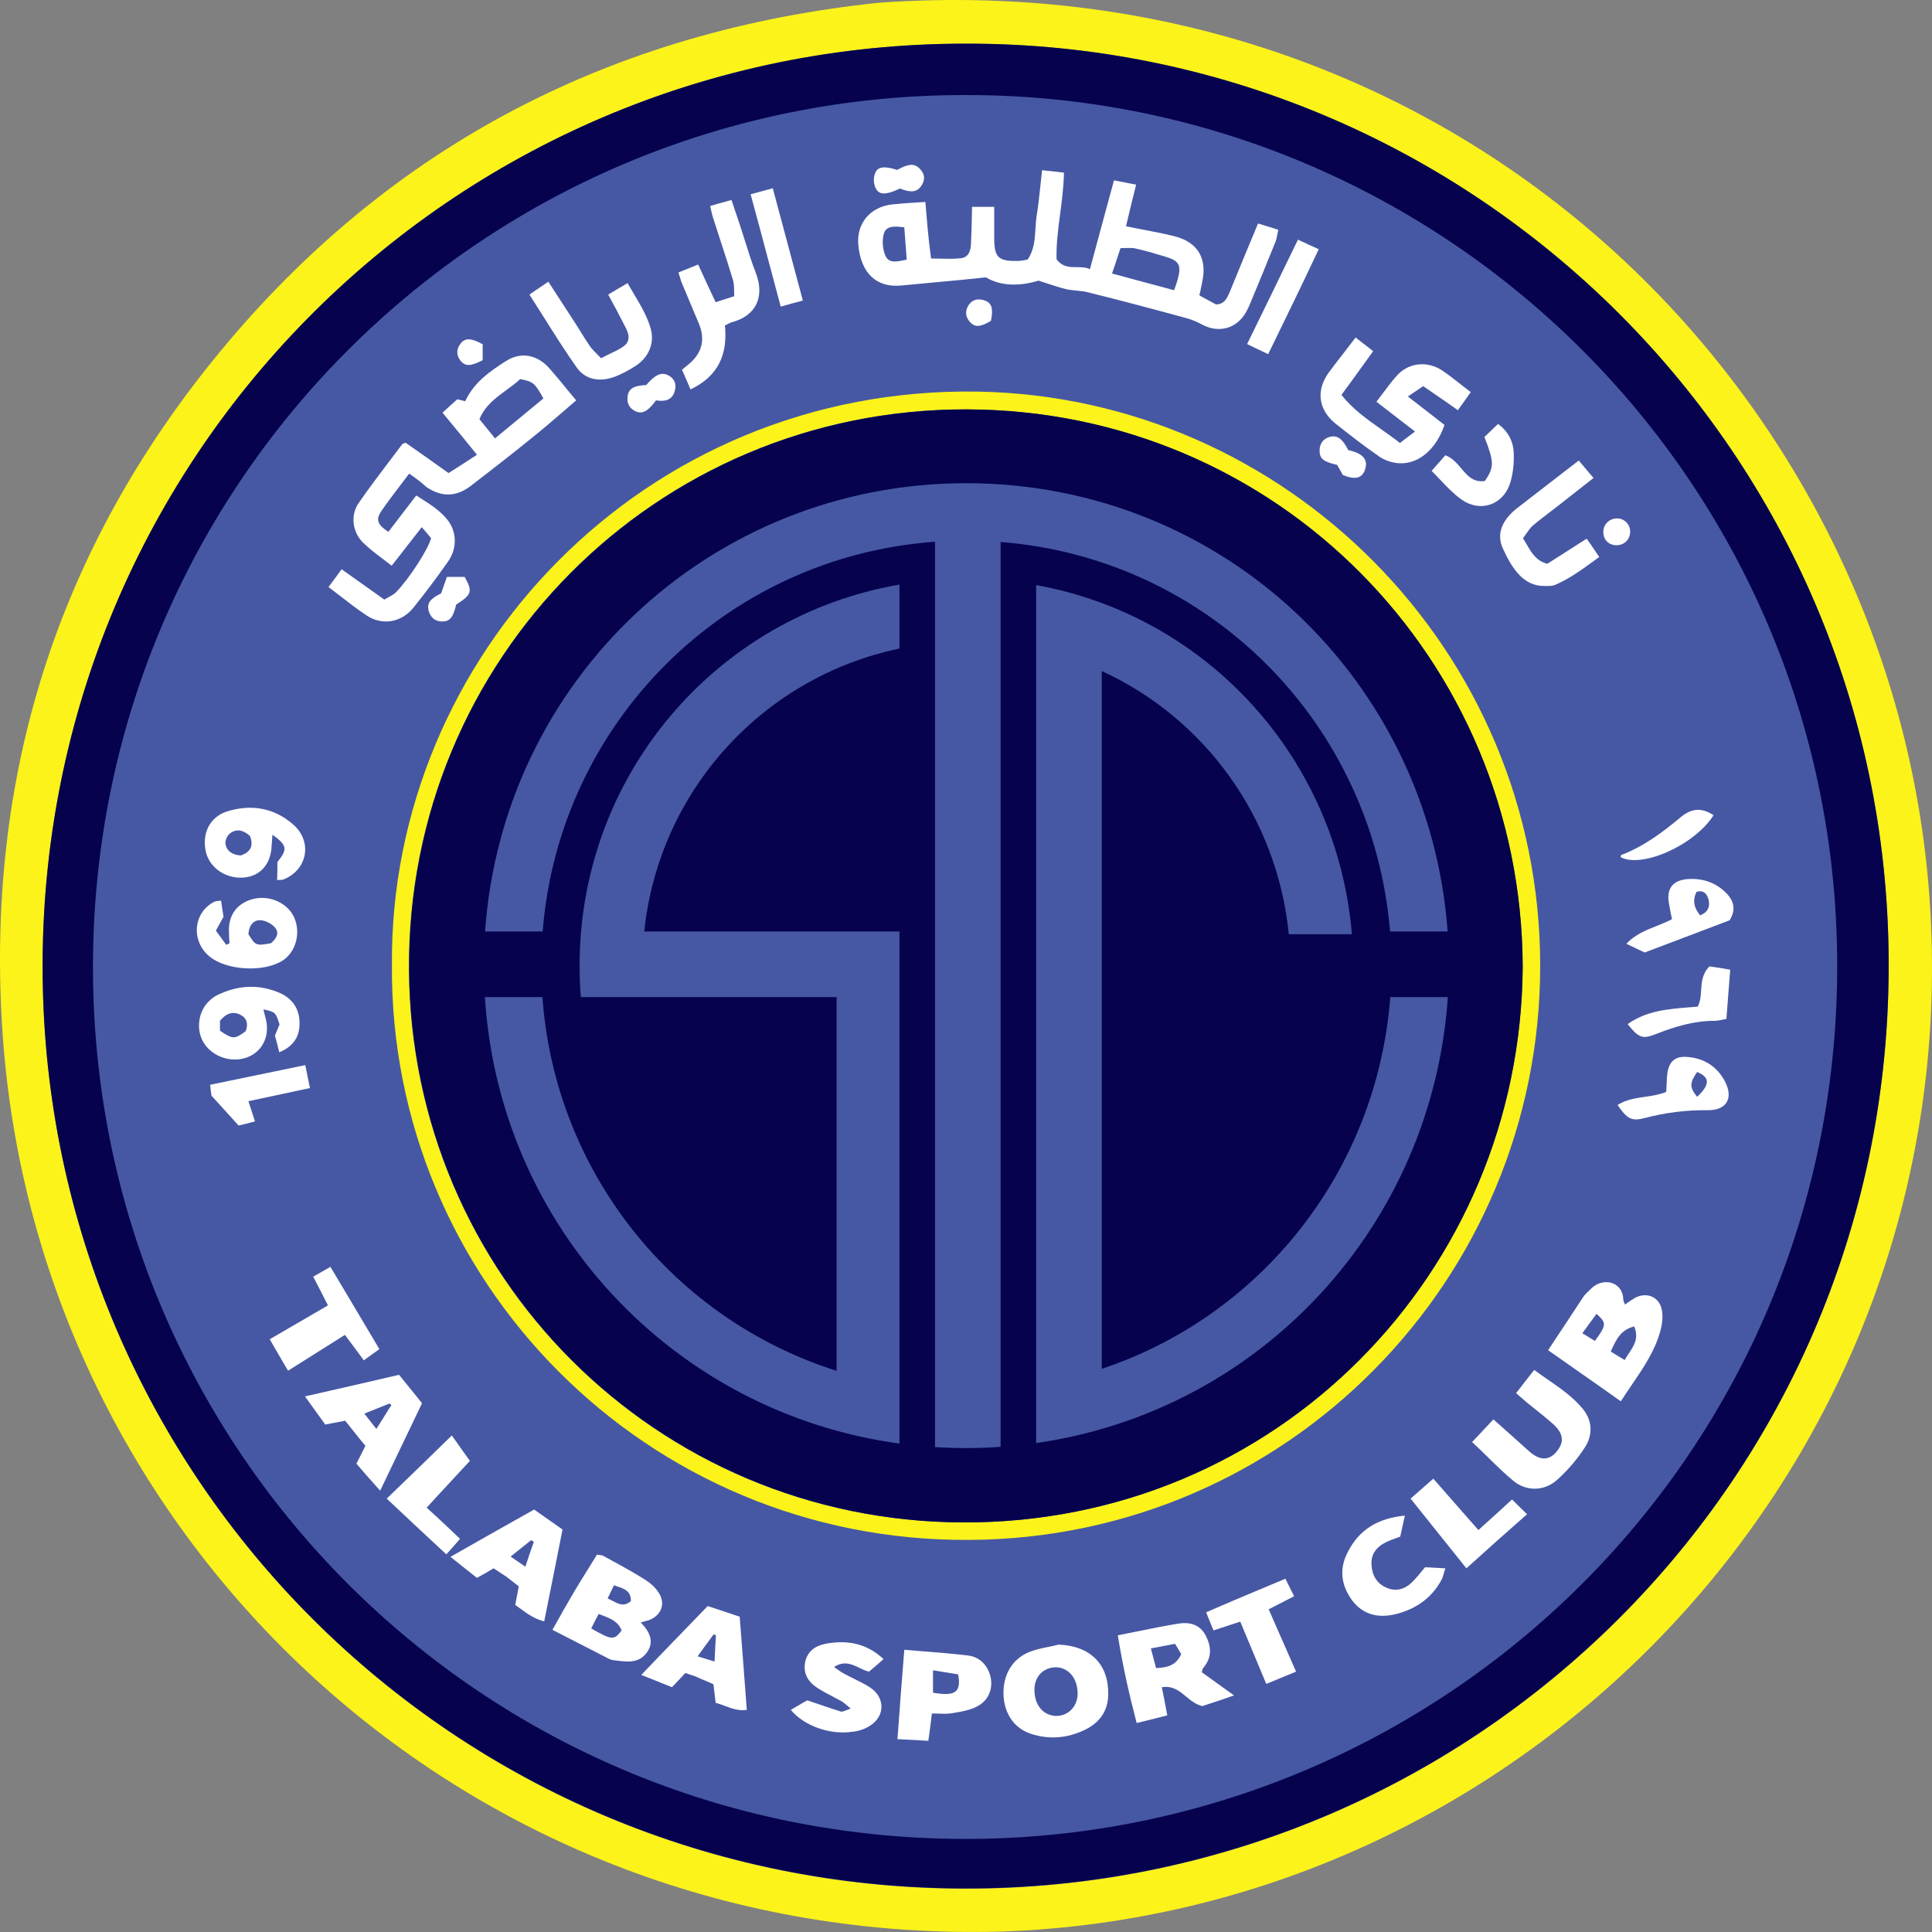
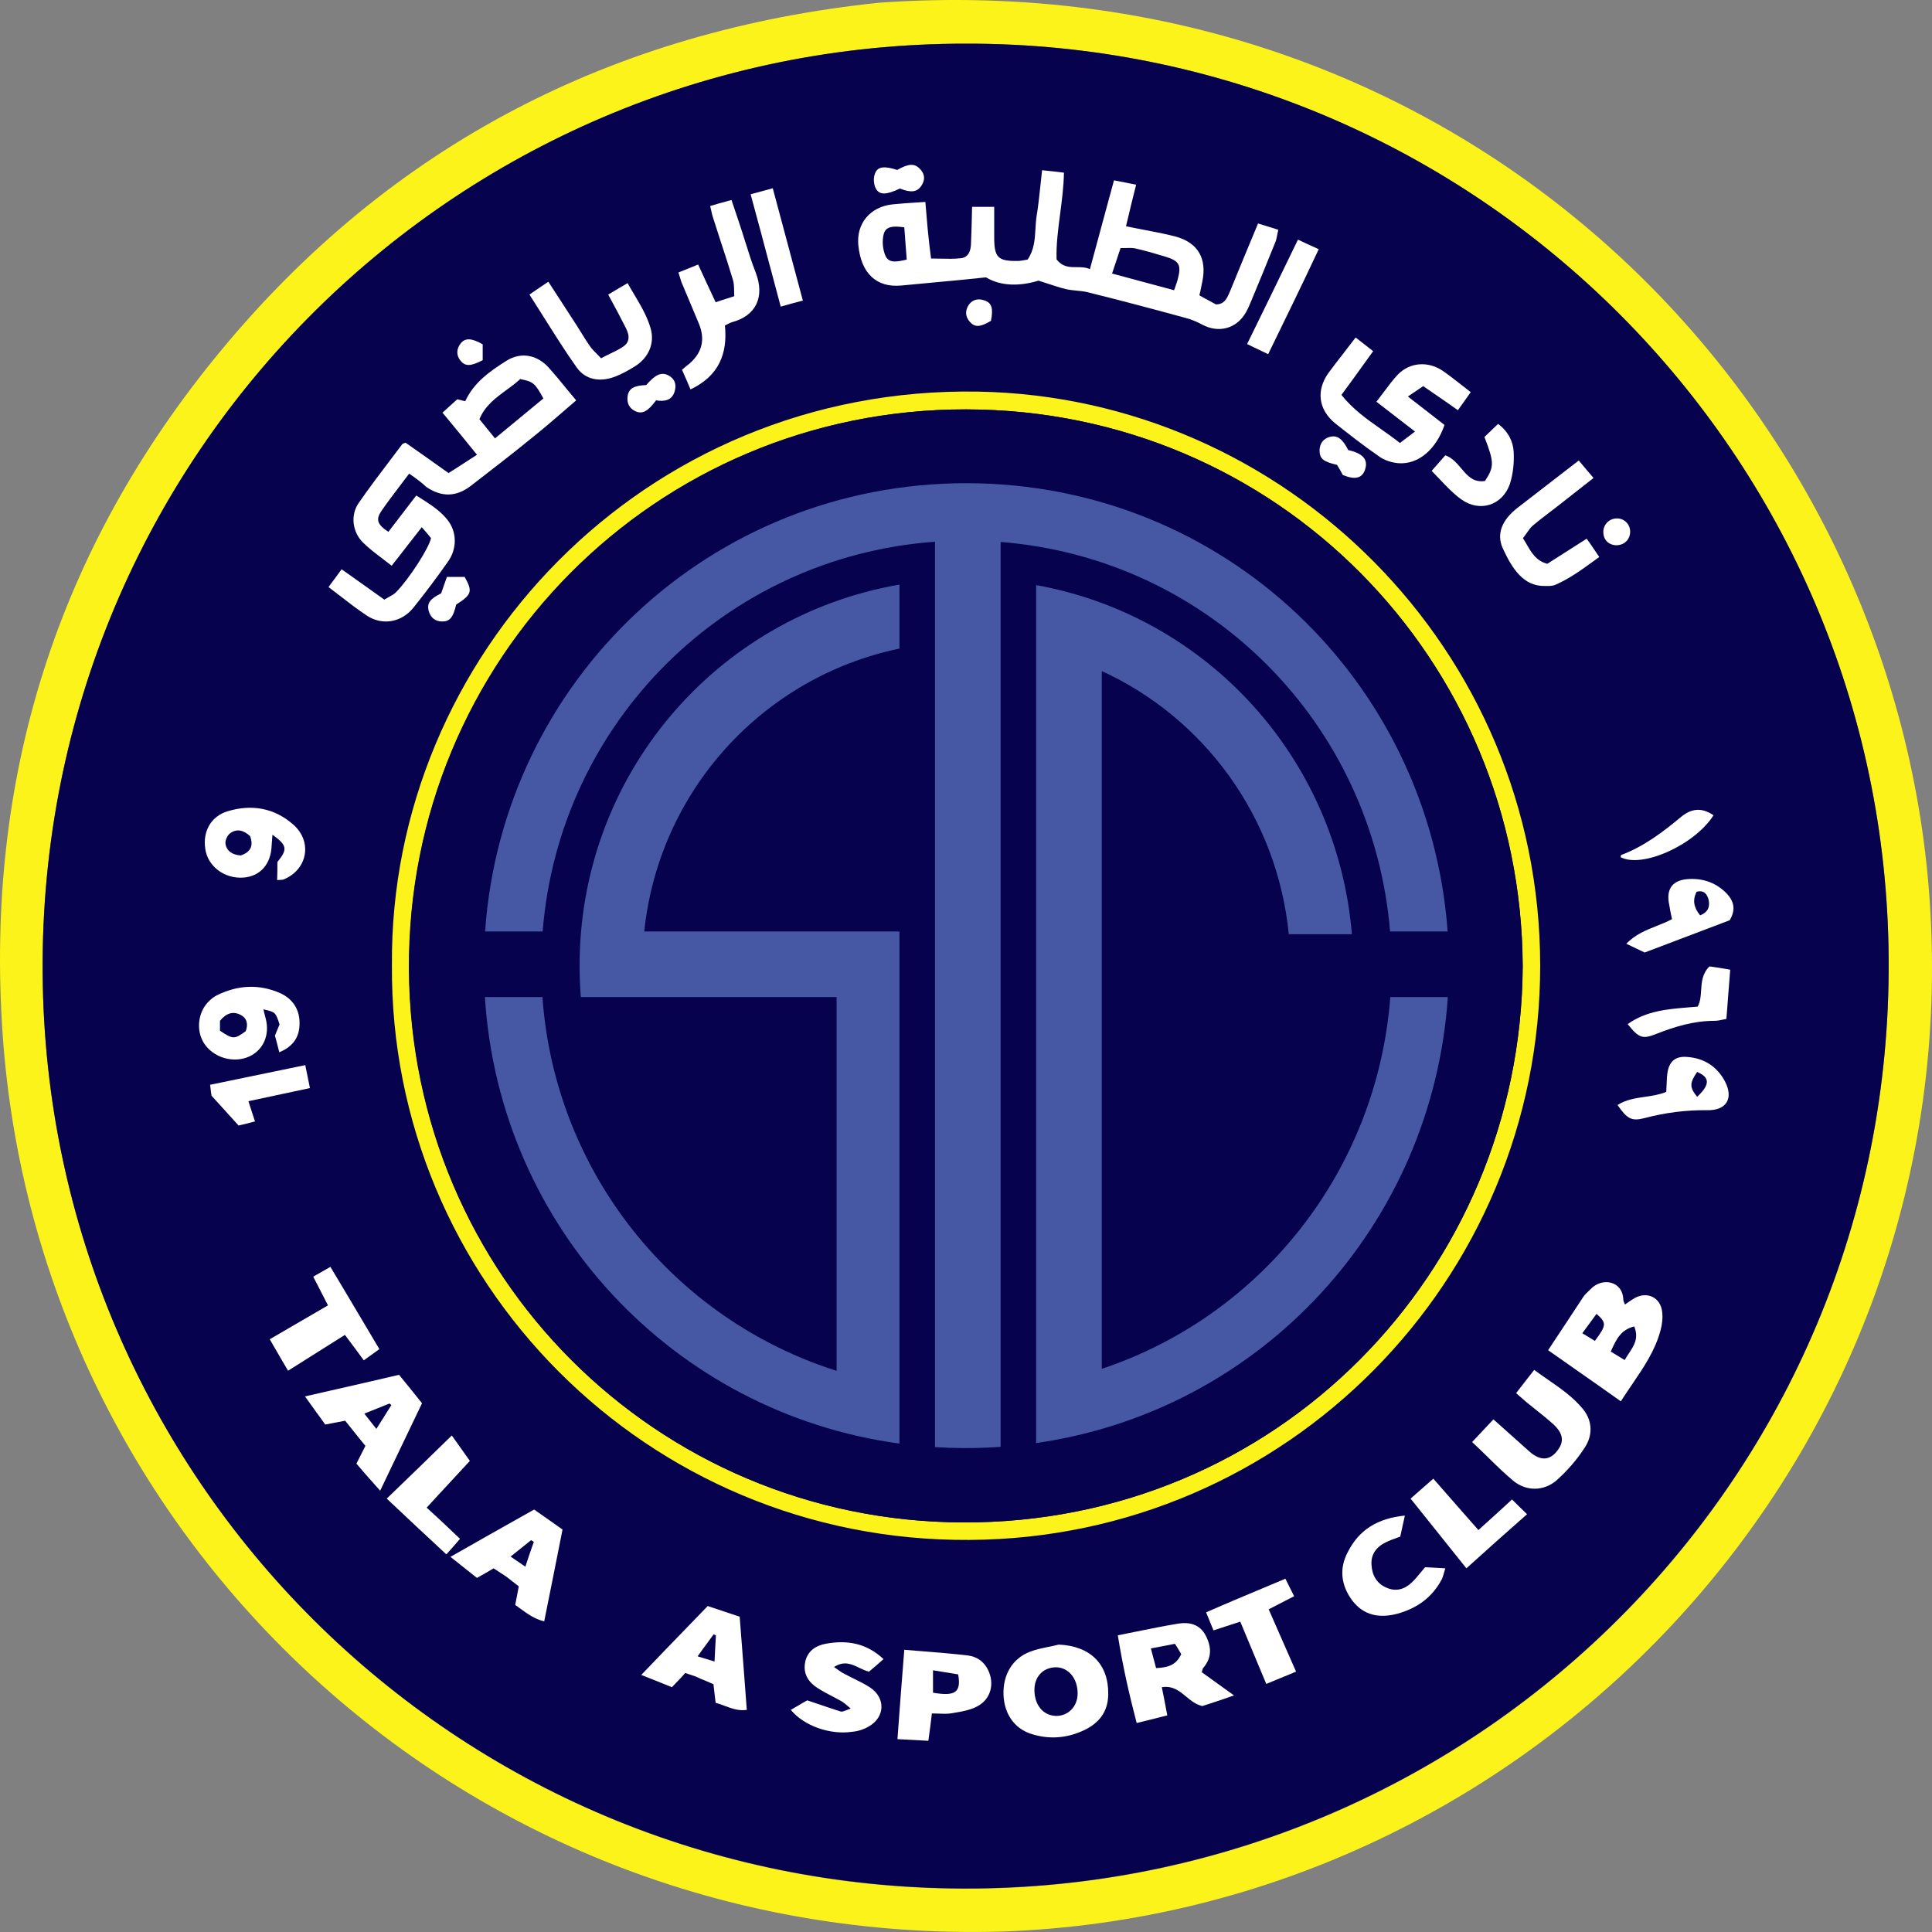
<svg xmlns="http://www.w3.org/2000/svg" width="50" height="50" viewBox="0 0 50 50" fill="none">
  <rect x="0" y="0" width="50" height="50" fill="#808080" stroke="none" />
  <g clip-path="url(#clip0_5464_586)">
    <path d="M25.922 49.989C12.068 50.379 0.981 39.874 0.068 26.766C-0.392 20.123 1.483 14.203 5.7 9.095C10.108 3.754 15.867 0.783 22.766 0.069C37.893 -0.992 49.023 10.354 49.936 23.243C50.954 37.575 39.754 49.508 25.922 49.989ZM25.016 1.13C11.686 1.109 0.832 11.989 1.108 25.514C1.37 38.523 12.025 49.013 25.256 48.879C38.367 48.745 49.143 38.013 48.874 24.495C48.62 11.493 37.985 1.116 25.016 1.13Z" fill="#FBF31A" />
    <path d="M25.016 1.13C37.985 1.116 48.62 11.493 48.874 24.488C49.143 38.007 38.36 48.738 25.257 48.872C12.026 49.006 1.37 38.523 1.108 25.507C0.832 11.989 11.686 1.109 25.016 1.13Z" fill="#06024E" />
-     <path d="M25 2.46C37.254 2.447 47.302 12.256 47.542 24.54C47.796 37.319 37.608 47.463 25.227 47.59C12.726 47.717 2.658 37.807 2.411 25.503C2.15 12.725 12.405 2.44 25 2.46Z" fill="#4658A4" />
    <path d="M23.82 4.384C23.672 4.221 23.523 4.228 23.219 4.398C22.893 4.292 22.709 4.306 22.646 4.49C22.596 4.603 22.61 4.773 22.667 4.879C22.759 5.056 22.95 5.042 23.29 4.879C23.573 4.992 23.735 4.978 23.849 4.801C23.941 4.66 23.941 4.518 23.82 4.384Z" fill="white" />
    <path fill-rule="evenodd" clip-rule="evenodd" d="M31.469 7.878C31.327 7.801 31.186 7.723 31.051 7.652C31.049 7.642 31.047 7.632 31.044 7.625C31.039 7.607 31.036 7.597 31.051 7.602C31.062 7.55 31.072 7.499 31.083 7.448L31.083 7.447C31.094 7.396 31.104 7.344 31.115 7.291C31.242 6.69 31.002 6.273 30.407 6.117C30.147 6.051 29.887 6.001 29.623 5.951C29.464 5.92 29.303 5.89 29.141 5.855C29.152 5.807 29.164 5.757 29.176 5.707L29.178 5.701L29.178 5.701C29.245 5.417 29.319 5.108 29.403 4.78C29.308 4.762 29.223 4.745 29.143 4.728L29.142 4.728L29.142 4.728C29.037 4.707 28.938 4.687 28.83 4.667C28.752 4.956 28.674 5.239 28.598 5.52L28.598 5.52C28.466 6.003 28.337 6.479 28.207 6.966C28.094 6.914 27.977 6.914 27.861 6.914C27.679 6.914 27.499 6.914 27.344 6.711C27.332 6.331 27.383 5.943 27.435 5.544C27.481 5.194 27.528 4.836 27.535 4.469C27.383 4.448 27.254 4.435 27.118 4.421C27.069 4.416 27.02 4.411 26.969 4.405C26.953 4.542 26.939 4.674 26.926 4.803L26.926 4.803C26.897 5.076 26.87 5.335 26.827 5.593C26.811 5.7 26.805 5.809 26.798 5.918C26.782 6.193 26.766 6.47 26.594 6.718C26.567 6.722 26.54 6.727 26.514 6.732C26.452 6.743 26.394 6.754 26.339 6.754C25.823 6.761 25.73 6.662 25.73 6.138V5.353H25.157C25.15 5.685 25.143 6.004 25.129 6.315C25.122 6.492 25.065 6.662 24.867 6.683C24.695 6.703 24.519 6.698 24.338 6.694C24.258 6.692 24.178 6.69 24.096 6.69C24.061 6.421 24.032 6.188 24.011 5.954L24.002 5.854C23.984 5.655 23.966 5.456 23.948 5.226C23.884 5.23 23.822 5.234 23.763 5.238C23.524 5.253 23.314 5.267 23.099 5.289C22.511 5.353 22.157 5.792 22.214 6.35C22.285 7.072 22.681 7.447 23.318 7.39L24.443 7.284C24.734 7.259 25.026 7.229 25.369 7.193L25.37 7.193C25.418 7.188 25.468 7.183 25.518 7.178C25.915 7.419 26.417 7.404 26.877 7.263C26.96 7.289 27.037 7.315 27.111 7.339C27.278 7.394 27.428 7.443 27.584 7.482C27.673 7.503 27.767 7.512 27.86 7.521C27.954 7.53 28.048 7.539 28.136 7.56C28.992 7.772 29.848 7.999 30.698 8.232C30.839 8.267 30.98 8.331 31.115 8.402C31.54 8.628 31.999 8.508 32.24 8.091C32.297 7.992 32.346 7.878 32.389 7.772C32.601 7.263 32.813 6.747 33.018 6.237C33.034 6.189 33.043 6.139 33.053 6.084C33.061 6.042 33.07 5.996 33.082 5.947C32.971 5.909 32.869 5.878 32.766 5.848C32.698 5.827 32.629 5.807 32.558 5.784C32.304 6.393 32.063 6.973 31.83 7.546L31.821 7.566C31.753 7.722 31.686 7.878 31.469 7.878ZM30.428 7.389C30.416 7.424 30.402 7.463 30.386 7.511C30.07 7.428 29.767 7.346 29.46 7.262L29.46 7.262C29.238 7.202 29.014 7.141 28.78 7.079C28.806 7 28.832 6.923 28.857 6.849C28.906 6.704 28.953 6.566 28.999 6.421C29.044 6.421 29.086 6.42 29.126 6.419C29.219 6.416 29.3 6.413 29.374 6.428C29.636 6.485 29.898 6.563 30.153 6.64C30.528 6.754 30.577 6.86 30.478 7.235C30.465 7.284 30.449 7.33 30.428 7.389ZM23.403 5.884C23.424 6.152 23.445 6.421 23.466 6.718L23.463 6.719C23.217 6.775 23.006 6.823 22.915 6.619C22.844 6.457 22.823 6.23 22.872 6.053C22.929 5.841 23.148 5.848 23.403 5.884Z" fill="white" />
    <path fill-rule="evenodd" clip-rule="evenodd" d="M10.375 12.54C10.199 12.771 10.031 12.992 9.874 13.219C9.719 13.445 9.761 13.573 10.051 13.764L10.053 13.762C10.286 13.459 10.519 13.155 10.773 12.823C10.809 12.846 10.845 12.869 10.882 12.892C11.141 13.057 11.393 13.217 11.58 13.453C11.827 13.764 11.834 14.195 11.594 14.535C11.311 14.938 11.014 15.334 10.702 15.723C10.398 16.105 9.903 16.197 9.5 15.936C9.255 15.774 9.022 15.594 8.776 15.403L8.776 15.403C8.687 15.334 8.596 15.264 8.502 15.193C8.54 15.141 8.577 15.091 8.613 15.042L8.613 15.042L8.614 15.042L8.614 15.042L8.614 15.042C8.691 14.938 8.765 14.839 8.841 14.733C9.096 14.912 9.338 15.085 9.581 15.258C9.702 15.345 9.823 15.431 9.945 15.518C9.984 15.494 10.023 15.473 10.06 15.453C10.132 15.414 10.198 15.378 10.249 15.327C10.589 14.981 11.099 14.188 11.155 13.927C11.099 13.856 11.028 13.771 10.915 13.644C10.788 13.804 10.669 13.958 10.549 14.112C10.416 14.285 10.282 14.458 10.136 14.641C10.059 14.58 9.983 14.522 9.908 14.465C9.721 14.324 9.543 14.189 9.386 14.033C9.117 13.757 9.068 13.332 9.28 13.021C9.546 12.636 9.827 12.266 10.109 11.894L10.109 11.894L10.11 11.893L10.11 11.893L10.111 11.892C10.211 11.76 10.312 11.627 10.412 11.493C10.424 11.482 10.445 11.475 10.476 11.465L10.484 11.462L10.489 11.46C10.492 11.46 10.494 11.459 10.497 11.458C10.851 11.705 11.212 11.96 11.608 12.243C11.804 12.12 11.987 12.001 12.184 11.873L12.184 11.873L12.186 11.872C12.237 11.838 12.29 11.804 12.344 11.769C12.098 11.462 11.87 11.186 11.639 10.906L11.639 10.906C11.577 10.831 11.515 10.756 11.452 10.68C11.513 10.625 11.57 10.573 11.624 10.523C11.697 10.457 11.766 10.394 11.834 10.333C11.912 10.354 11.976 10.368 12.04 10.383C12.266 9.894 12.684 9.604 13.108 9.336C13.497 9.095 13.915 9.187 14.219 9.534C14.354 9.685 14.482 9.842 14.615 10.003L14.615 10.003L14.615 10.004L14.615 10.004C14.711 10.12 14.808 10.24 14.912 10.361C14.791 10.464 14.675 10.565 14.561 10.664C14.314 10.877 14.079 11.08 13.837 11.274C13.292 11.72 12.733 12.151 12.174 12.582C11.799 12.865 11.424 12.866 11.035 12.604C10.915 12.491 10.773 12.384 10.589 12.257C10.517 12.353 10.446 12.447 10.376 12.539L10.376 12.539L10.376 12.539L10.375 12.539L10.375 12.54ZM13.617 10.68L13.617 10.68L13.631 10.668C13.777 10.548 13.92 10.43 14.063 10.312C13.844 9.916 13.808 9.88 13.462 9.81C13.354 9.913 13.229 10.004 13.103 10.096C12.83 10.296 12.548 10.502 12.408 10.849C12.486 10.943 12.555 11.029 12.623 11.114C12.684 11.189 12.744 11.265 12.811 11.345C13.089 11.116 13.356 10.896 13.617 10.68Z" fill="white" />
    <path d="M35.81 10.149L35.81 10.149C35.75 10.229 35.688 10.312 35.622 10.397C35.962 10.658 36.273 10.899 36.62 11.168C36.543 11.227 36.479 11.275 36.418 11.321L36.418 11.322L36.417 11.322C36.354 11.37 36.295 11.415 36.23 11.465C36.072 11.339 35.908 11.224 35.745 11.109L35.744 11.108C35.376 10.849 35.011 10.592 34.716 10.22C34.924 9.941 35.113 9.678 35.305 9.41C35.382 9.304 35.459 9.197 35.537 9.088C35.425 9.001 35.324 8.922 35.215 8.837L35.215 8.837C35.173 8.804 35.13 8.77 35.084 8.734C34.984 8.866 34.886 8.991 34.791 9.114L34.791 9.115L34.791 9.115C34.65 9.296 34.514 9.47 34.384 9.647C34.058 10.1 34.115 10.595 34.554 10.956C34.922 11.246 35.289 11.536 35.679 11.804C35.82 11.911 36.018 11.974 36.195 11.988C36.705 12.024 37.164 11.635 37.384 10.998C37.181 10.839 36.975 10.68 36.755 10.509L36.755 10.509C36.652 10.43 36.546 10.348 36.436 10.262C36.468 10.24 36.499 10.219 36.528 10.199L36.529 10.199C36.64 10.123 36.731 10.06 36.832 9.993C36.915 10.05 36.995 10.106 37.074 10.16C37.298 10.313 37.511 10.459 37.73 10.616C37.808 10.508 37.875 10.413 37.94 10.322L37.941 10.32C37.982 10.263 38.022 10.206 38.063 10.149C37.975 10.082 37.891 10.016 37.81 9.952L37.81 9.952C37.644 9.822 37.489 9.7 37.327 9.59C36.952 9.343 36.492 9.378 36.188 9.682C36.054 9.821 35.936 9.98 35.81 10.149Z" fill="white" />
    <path fill-rule="evenodd" clip-rule="evenodd" d="M40.635 34.081L40.635 34.08C40.749 33.908 40.86 33.739 40.971 33.571C41.008 33.512 41.062 33.462 41.113 33.413C41.13 33.397 41.146 33.381 41.162 33.366C41.459 33.047 41.997 33.146 42.011 33.635C42.011 33.656 42.019 33.675 42.03 33.702C42.034 33.71 42.038 33.719 42.041 33.729C42.045 33.739 42.05 33.749 42.054 33.762L42.067 33.753C42.073 33.748 42.08 33.743 42.086 33.739L42.104 33.726C42.175 33.677 42.239 33.632 42.308 33.592C42.634 33.415 42.973 33.578 43.016 33.946C43.037 34.101 43.016 34.278 42.973 34.434C42.834 34.952 42.542 35.382 42.24 35.826L42.24 35.826C42.142 35.97 42.043 36.115 41.947 36.266C41.533 35.971 41.133 35.691 40.726 35.407L40.725 35.406L40.725 35.406L40.721 35.403C40.505 35.252 40.288 35.1 40.065 34.943C40.264 34.645 40.449 34.364 40.63 34.089L40.632 34.086L40.633 34.085L40.633 34.084L40.635 34.081ZM42.294 34.328C41.945 34.415 41.832 34.661 41.706 34.934L41.706 34.935C41.699 34.95 41.692 34.964 41.686 34.978C41.719 34.999 41.751 35.019 41.783 35.038L41.786 35.04L41.787 35.04C41.875 35.095 41.959 35.146 42.047 35.198C42.081 35.136 42.119 35.078 42.157 35.022C42.291 34.819 42.416 34.632 42.294 34.328ZM41.275 34.703C41.58 34.292 41.58 34.236 41.318 34.002C41.225 34.127 41.137 34.248 41.04 34.381L41.039 34.382L40.95 34.505C41.032 34.552 41.095 34.592 41.157 34.63L41.157 34.63C41.196 34.654 41.234 34.678 41.275 34.703Z" fill="white" />
-     <path fill-rule="evenodd" clip-rule="evenodd" d="M16.724 42.788C16.943 42.512 16.83 42.243 16.582 41.989C16.622 41.977 16.656 41.968 16.686 41.96C16.732 41.948 16.77 41.938 16.808 41.925C17.12 41.798 17.233 41.494 17.042 41.211C16.957 41.076 16.823 40.963 16.688 40.878C16.398 40.695 16.099 40.531 15.797 40.367L15.797 40.367L15.746 40.339C15.704 40.316 15.662 40.293 15.62 40.27C15.593 40.252 15.557 40.248 15.518 40.244L15.518 40.244C15.496 40.242 15.473 40.239 15.45 40.234C15.368 40.369 15.286 40.5 15.205 40.63L15.203 40.632L15.203 40.633C15.089 40.815 14.977 40.994 14.87 41.175C14.686 41.486 14.502 41.812 14.297 42.18C14.552 42.309 14.795 42.434 15.033 42.557L15.034 42.558L15.036 42.559L15.039 42.56C15.255 42.671 15.465 42.78 15.676 42.887C15.74 42.922 15.804 42.958 15.874 42.965C15.901 42.968 15.928 42.971 15.955 42.975L15.955 42.975C16.235 43.01 16.523 43.046 16.724 42.788ZM15.482 41.79L15.492 41.77C15.511 41.776 15.528 41.783 15.546 41.79L15.547 41.79C15.786 41.879 15.995 41.957 16.087 42.194C15.896 42.456 15.832 42.449 15.301 42.144C15.355 42.03 15.415 41.916 15.482 41.79ZM15.965 41.053C16.158 41.116 16.334 41.175 16.327 41.437C16.148 41.588 16.009 41.513 15.854 41.43L15.854 41.43L15.853 41.43C15.812 41.408 15.77 41.386 15.726 41.366C15.754 41.306 15.781 41.251 15.807 41.197C15.834 41.142 15.86 41.087 15.889 41.027C15.914 41.036 15.94 41.044 15.965 41.053Z" fill="white" />
    <path fill-rule="evenodd" clip-rule="evenodd" d="M31.115 44.153C30.945 44.112 30.818 44.008 30.694 43.905C30.519 43.76 30.349 43.62 30.068 43.665C30.117 43.906 30.16 44.125 30.209 44.394C30.164 44.405 30.119 44.416 30.075 44.428C30.05 44.434 30.025 44.441 30 44.447L29.96 44.457C29.79 44.5 29.616 44.544 29.417 44.592C29.219 43.835 29.056 43.114 28.929 42.321C29.098 42.288 29.265 42.255 29.43 42.221L29.43 42.221C29.795 42.147 30.151 42.075 30.506 42.017C30.782 41.975 31.051 42.038 31.2 42.321C31.355 42.618 31.37 42.901 31.136 43.17C31.128 43.178 31.124 43.192 31.119 43.215C31.115 43.23 31.109 43.25 31.101 43.276C31.231 43.369 31.364 43.465 31.509 43.57L31.509 43.57C31.64 43.665 31.781 43.767 31.936 43.877C31.695 43.964 31.485 44.033 31.306 44.091L31.306 44.091C31.238 44.113 31.174 44.134 31.115 44.153ZM29.919 43.17C30.209 43.156 30.436 43.106 30.57 42.809L30.566 42.802L30.564 42.799L30.559 42.791C30.557 42.787 30.554 42.783 30.552 42.778C30.549 42.773 30.546 42.767 30.542 42.762L30.532 42.744C30.498 42.685 30.458 42.616 30.407 42.541C30.221 42.579 30.047 42.612 29.847 42.649L29.846 42.649L29.785 42.661C29.812 42.766 29.837 42.861 29.861 42.952L29.862 42.953C29.868 42.976 29.874 42.999 29.88 43.022C29.886 43.042 29.891 43.062 29.896 43.082C29.9 43.097 29.904 43.113 29.908 43.128L29.919 43.17Z" fill="white" />
    <path fill-rule="evenodd" clip-rule="evenodd" d="M28.681 43.856C28.695 43.071 28.221 42.597 27.4 42.562C27.312 42.584 27.223 42.603 27.134 42.621L27.133 42.621C26.972 42.654 26.812 42.687 26.657 42.746C26.198 42.922 25.95 43.347 25.971 43.87C25.992 44.351 26.247 44.726 26.672 44.868C27.139 45.023 27.605 44.988 28.044 44.783C28.426 44.606 28.674 44.316 28.681 43.856ZM27.323 43.149C27.648 43.149 27.889 43.432 27.889 43.828C27.889 44.167 27.641 44.415 27.323 44.408C26.997 44.394 26.778 44.132 26.771 43.75C26.764 43.397 26.99 43.156 27.323 43.149Z" fill="white" />
    <path d="M38.335 37.069L38.335 37.068L38.336 37.068L38.336 37.068L38.337 37.066C38.443 36.954 38.542 36.85 38.65 36.733C38.783 36.851 38.912 36.967 39.039 37.081L39.041 37.082C39.225 37.247 39.404 37.409 39.584 37.568C39.874 37.822 40.129 37.801 40.327 37.511C40.483 37.292 40.447 37.087 40.2 36.86C40.042 36.718 39.878 36.587 39.714 36.456L39.713 36.456L39.713 36.456L39.713 36.455C39.648 36.404 39.584 36.353 39.52 36.301C39.466 36.256 39.411 36.207 39.349 36.152L39.348 36.152C39.314 36.121 39.278 36.089 39.237 36.054C39.334 35.927 39.425 35.811 39.52 35.689L39.521 35.688L39.521 35.688C39.58 35.613 39.64 35.536 39.705 35.453C39.822 35.541 39.943 35.624 40.062 35.706C40.392 35.935 40.716 36.159 40.971 36.471C41.219 36.782 41.219 37.15 41.014 37.462C40.815 37.773 40.561 38.063 40.285 38.31C39.959 38.593 39.506 38.6 39.174 38.331C38.945 38.142 38.733 37.934 38.513 37.719L38.513 37.718C38.379 37.587 38.243 37.454 38.098 37.32C38.185 37.228 38.261 37.147 38.335 37.069Z" fill="white" />
    <path d="M17.707 6.992C17.659 7.011 17.61 7.03 17.558 7.051C17.573 7.096 17.586 7.138 17.597 7.178C17.619 7.251 17.637 7.314 17.665 7.369C17.735 7.539 17.806 7.707 17.877 7.875C17.948 8.043 18.018 8.211 18.089 8.381C18.252 8.777 18.174 9.116 17.856 9.399C17.811 9.434 17.771 9.468 17.721 9.509L17.721 9.51L17.721 9.51C17.699 9.528 17.676 9.548 17.65 9.569C17.669 9.613 17.688 9.656 17.707 9.699C17.76 9.818 17.813 9.939 17.87 10.078C18.613 9.725 18.832 9.145 18.761 8.423C18.79 8.41 18.815 8.397 18.838 8.385L18.838 8.385C18.877 8.364 18.91 8.347 18.945 8.338C19.554 8.175 19.808 7.694 19.554 7.044C19.458 6.803 19.381 6.555 19.304 6.308L19.303 6.308C19.272 6.206 19.24 6.105 19.207 6.004C19.151 5.827 19.092 5.653 19.03 5.47L19.03 5.47C18.998 5.375 18.965 5.278 18.931 5.176C18.883 5.189 18.837 5.202 18.793 5.214C18.648 5.253 18.52 5.288 18.379 5.332C18.39 5.374 18.398 5.414 18.407 5.452C18.42 5.513 18.432 5.569 18.45 5.622C18.518 5.837 18.588 6.052 18.658 6.267C18.764 6.589 18.869 6.912 18.966 7.235C18.997 7.332 18.998 7.438 18.999 7.545V7.546C19 7.586 19 7.626 19.002 7.666C18.938 7.687 18.881 7.705 18.827 7.722L18.827 7.722C18.713 7.758 18.617 7.788 18.521 7.822C18.358 7.475 18.216 7.171 18.068 6.846C17.937 6.901 17.825 6.945 17.707 6.992Z" fill="white" />
    <path fill-rule="evenodd" clip-rule="evenodd" d="M8.581 36.835L8.581 36.836L8.576 36.836C8.525 36.846 8.473 36.856 8.417 36.867C8.364 36.794 8.312 36.721 8.259 36.646L8.253 36.638L8.252 36.638C8.144 36.486 8.029 36.326 7.893 36.139C8.117 36.088 8.337 36.038 8.554 35.988L8.564 35.986C9.157 35.851 9.734 35.719 10.327 35.58C10.525 35.82 10.723 36.068 10.922 36.316C10.649 36.882 10.384 37.437 10.109 38.013C10.02 38.199 9.931 38.388 9.839 38.579C9.816 38.554 9.794 38.529 9.772 38.504L9.726 38.453C9.547 38.252 9.388 38.073 9.224 37.879C9.262 37.805 9.298 37.734 9.335 37.66C9.372 37.585 9.411 37.508 9.457 37.419C9.349 37.289 9.238 37.15 9.126 37.009C9.062 36.929 8.998 36.848 8.933 36.768C8.804 36.792 8.697 36.813 8.585 36.835L8.584 36.835L8.582 36.835L8.581 36.835ZM9.949 36.65L9.949 36.65C10.011 36.55 10.069 36.456 10.129 36.365C10.115 36.351 10.101 36.337 10.08 36.323C9.978 36.365 9.876 36.405 9.77 36.447L9.77 36.447L9.768 36.448L9.768 36.448C9.661 36.49 9.549 36.535 9.429 36.584C9.454 36.616 9.478 36.646 9.501 36.676L9.501 36.676C9.577 36.772 9.648 36.862 9.74 36.98C9.818 36.86 9.886 36.751 9.949 36.65Z" fill="white" />
    <path fill-rule="evenodd" clip-rule="evenodd" d="M12.344 40.836C12.499 40.751 12.62 40.68 12.775 40.588C12.896 40.666 13.002 40.737 13.108 40.807C13.197 40.874 13.282 40.941 13.362 41.005L13.363 41.005C13.384 41.022 13.405 41.039 13.426 41.055C13.391 41.239 13.363 41.388 13.334 41.536C13.374 41.564 13.413 41.593 13.452 41.621C13.648 41.764 13.836 41.901 14.084 41.961C14.247 41.154 14.403 40.369 14.558 39.584C14.489 39.535 14.421 39.487 14.354 39.44L14.349 39.436C14.166 39.308 13.992 39.186 13.823 39.067C13.714 39.128 13.606 39.189 13.499 39.249C12.886 39.594 12.29 39.93 11.658 40.291C11.803 40.408 11.937 40.514 12.065 40.615L12.066 40.615L12.066 40.616C12.162 40.691 12.253 40.763 12.344 40.836ZM13.78 39.881C13.793 39.888 13.805 39.895 13.816 39.902C13.745 40.1 13.674 40.305 13.596 40.546C13.549 40.513 13.506 40.483 13.463 40.454C13.386 40.4 13.31 40.348 13.214 40.284C13.325 40.197 13.425 40.116 13.522 40.038L13.522 40.038L13.523 40.038L13.523 40.037C13.598 39.977 13.671 39.918 13.745 39.859C13.755 39.867 13.768 39.874 13.78 39.881Z" fill="white" />
    <path fill-rule="evenodd" clip-rule="evenodd" d="M17.499 43.55L17.499 43.55C17.465 43.586 17.428 43.624 17.389 43.665C17.148 43.566 16.9 43.467 16.596 43.347C16.992 42.932 17.369 42.543 17.746 42.153L17.747 42.153L17.747 42.152L17.75 42.149C17.938 41.955 18.126 41.761 18.316 41.564C18.398 41.592 18.482 41.619 18.567 41.648L18.568 41.648L18.571 41.649C18.748 41.708 18.935 41.769 19.143 41.84C19.18 42.299 19.215 42.76 19.25 43.227L19.25 43.227L19.25 43.229L19.25 43.229L19.25 43.23L19.25 43.23L19.25 43.23L19.25 43.231C19.275 43.568 19.301 43.909 19.327 44.252C19.116 44.282 18.938 44.216 18.759 44.149C18.681 44.119 18.602 44.09 18.521 44.069C18.508 43.973 18.497 43.88 18.486 43.781L18.481 43.733C18.48 43.722 18.478 43.711 18.477 43.699C18.473 43.663 18.469 43.626 18.464 43.587C18.446 43.58 18.428 43.572 18.409 43.563L18.371 43.547L18.37 43.546L18.369 43.546C18.293 43.512 18.211 43.476 18.131 43.446C18.034 43.395 17.933 43.362 17.819 43.325L17.819 43.325C17.792 43.316 17.764 43.307 17.735 43.297C17.655 43.387 17.583 43.463 17.499 43.55ZM18.528 42.321C18.506 42.314 18.485 42.307 18.471 42.293C18.419 42.366 18.365 42.439 18.309 42.515C18.229 42.623 18.145 42.737 18.054 42.866C18.098 42.879 18.139 42.892 18.178 42.904L18.18 42.904L18.181 42.904L18.181 42.905C18.286 42.936 18.38 42.965 18.492 43C18.498 42.894 18.503 42.795 18.507 42.701L18.507 42.7L18.507 42.7C18.514 42.568 18.52 42.445 18.528 42.321Z" fill="white" />
    <path fill-rule="evenodd" clip-rule="evenodd" d="M23.853 42.733C23.706 42.721 23.556 42.709 23.403 42.696C23.339 43.495 23.282 44.231 23.226 45.009C23.442 45.02 23.628 45.03 23.815 45.04C23.884 45.044 23.954 45.048 24.025 45.052C24.061 44.804 24.089 44.592 24.117 44.344C24.179 44.344 24.238 44.346 24.295 44.348H24.295C24.42 44.353 24.534 44.357 24.641 44.337L24.671 44.332C24.875 44.298 25.096 44.262 25.278 44.167C25.646 43.984 25.752 43.566 25.561 43.198C25.455 42.993 25.271 42.873 25.058 42.845C24.666 42.798 24.27 42.766 23.853 42.733ZM24.146 43.807V43.227L24.146 43.227C24.401 43.269 24.613 43.304 24.797 43.333C24.881 43.8 24.719 43.906 24.146 43.807Z" fill="white" />
    <path d="M20.466 44.252C20.527 44.217 20.584 44.183 20.638 44.151L20.638 44.151L20.639 44.151C20.737 44.093 20.823 44.041 20.891 44.005C21.03 44.05 21.158 44.094 21.281 44.136C21.447 44.193 21.603 44.246 21.761 44.295C21.794 44.304 21.839 44.286 21.902 44.26C21.934 44.247 21.972 44.232 22.016 44.217L21.995 44.199C21.901 44.118 21.841 44.066 21.775 44.026C21.707 43.988 21.638 43.952 21.569 43.916C21.43 43.844 21.292 43.771 21.16 43.687C20.926 43.538 20.785 43.326 20.834 43.036C20.884 42.739 21.103 42.59 21.365 42.541C21.903 42.441 22.412 42.512 22.865 42.937C22.731 43.057 22.61 43.163 22.49 43.262C22.403 43.243 22.321 43.203 22.238 43.163C22.044 43.069 21.847 42.973 21.584 43.142C21.598 43.151 21.61 43.16 21.623 43.169C21.638 43.179 21.652 43.19 21.667 43.2L21.667 43.2C21.739 43.252 21.799 43.294 21.867 43.326C21.95 43.371 22.033 43.412 22.116 43.453C22.254 43.521 22.39 43.588 22.518 43.672C22.922 43.941 22.907 44.436 22.49 44.677C22.363 44.755 22.207 44.804 22.058 44.818C21.485 44.903 20.813 44.67 20.466 44.252Z" fill="white" />
    <path d="M39.503 14.076C39.475 14.027 39.446 13.977 39.414 13.927C39.45 13.883 39.481 13.838 39.511 13.795C39.56 13.726 39.605 13.66 39.662 13.608C39.807 13.485 39.958 13.37 40.108 13.255C40.2 13.185 40.293 13.115 40.384 13.042C40.531 12.925 40.678 12.81 40.83 12.692L40.831 12.691C40.963 12.588 41.098 12.482 41.24 12.37C41.176 12.293 41.115 12.222 41.055 12.152C40.989 12.075 40.925 11.999 40.858 11.918C40.57 12.142 40.291 12.358 40.015 12.569L40.015 12.569L40.013 12.571L40.011 12.572L40.011 12.572C39.76 12.766 39.512 12.956 39.266 13.148C38.877 13.453 38.721 13.813 38.891 14.188C39.139 14.733 39.436 15.172 39.973 15.165C39.986 15.165 40 15.165 40.013 15.165C40.093 15.166 40.176 15.167 40.249 15.136C40.611 14.98 40.923 14.753 41.254 14.513C41.279 14.494 41.304 14.476 41.329 14.458C41.349 14.443 41.369 14.429 41.389 14.415C41.355 14.366 41.324 14.319 41.294 14.275L41.294 14.275C41.215 14.158 41.145 14.053 41.063 13.941C40.866 14.068 40.675 14.19 40.49 14.307L40.49 14.307L40.49 14.307C40.337 14.404 40.188 14.499 40.044 14.591C39.757 14.515 39.639 14.312 39.503 14.076Z" fill="white" />
    <path d="M15.556 9.272C15.64 9.227 15.718 9.189 15.792 9.153C15.905 9.098 16.007 9.049 16.101 8.989C16.285 8.876 16.313 8.72 16.2 8.494C16.058 8.211 15.91 7.935 15.74 7.624C15.843 7.561 15.94 7.504 16.045 7.442L16.046 7.442L16.046 7.442L16.046 7.442L16.047 7.442C16.108 7.406 16.172 7.368 16.242 7.327C16.299 7.43 16.359 7.53 16.418 7.629C16.585 7.911 16.748 8.185 16.837 8.494C16.95 8.883 16.787 9.251 16.448 9.47C16.271 9.583 16.08 9.689 15.882 9.76C15.521 9.887 15.153 9.831 14.926 9.512C14.625 9.086 14.345 8.641 14.059 8.186C13.942 8 13.823 7.813 13.702 7.624C13.816 7.543 13.918 7.475 14.025 7.403C14.078 7.367 14.132 7.331 14.191 7.291C14.445 7.68 14.679 8.041 14.912 8.402C14.945 8.454 14.978 8.507 15.011 8.56L15.011 8.56C15.096 8.698 15.181 8.835 15.273 8.968C15.325 9.038 15.386 9.1 15.453 9.166C15.486 9.2 15.521 9.234 15.556 9.272Z" fill="white" />
    <path fill-rule="evenodd" clip-rule="evenodd" d="M7.051 21.602C7.433 21.878 7.448 21.977 7.179 22.309C7.179 22.486 7.179 22.62 7.172 22.776C7.199 22.773 7.223 22.773 7.245 22.772C7.28 22.771 7.308 22.77 7.334 22.762C7.957 22.514 8.099 21.779 7.582 21.333C7.094 20.909 6.514 20.809 5.898 20.993C5.467 21.121 5.247 21.503 5.311 21.956C5.367 22.415 5.806 22.748 6.301 22.712C6.74 22.677 7.016 22.359 7.03 21.878C7.037 21.793 7.044 21.708 7.051 21.602ZM5.955 21.566C6.125 21.439 6.301 21.482 6.471 21.637C6.57 21.899 6.478 22.055 6.231 22.139C6.033 22.125 5.863 22.04 5.834 21.828C5.827 21.743 5.884 21.616 5.955 21.566Z" fill="white" />
-     <path fill-rule="evenodd" clip-rule="evenodd" d="M5.721 23.307C5.742 23.469 5.764 23.597 5.785 23.724C5.753 23.784 5.721 23.841 5.685 23.907L5.685 23.907L5.684 23.907L5.684 23.908L5.684 23.908C5.655 23.96 5.624 24.017 5.587 24.085C5.672 24.198 5.764 24.325 5.856 24.453L5.941 24.41L5.939 24.392C5.933 24.299 5.926 24.213 5.926 24.12C5.905 23.681 6.139 23.37 6.556 23.264C6.988 23.158 7.455 23.377 7.617 23.752C7.787 24.148 7.66 24.629 7.32 24.856C6.832 25.174 5.856 25.117 5.417 24.75C4.936 24.346 5 23.611 5.551 23.335C5.57 23.326 5.597 23.323 5.639 23.317C5.662 23.315 5.689 23.312 5.721 23.307ZM6.429 24.177C6.613 24.474 6.627 24.481 7.016 24.41C7.129 24.304 7.242 24.17 7.129 24.021C7.051 23.915 6.889 23.83 6.754 23.816C6.556 23.802 6.443 23.95 6.429 24.177Z" fill="white" />
    <path fill-rule="evenodd" clip-rule="evenodd" d="M7.115 26.801C7.15 26.928 7.186 27.063 7.228 27.233C7.603 27.077 7.752 26.822 7.752 26.49C7.759 26.136 7.582 25.853 7.257 25.705C6.698 25.457 6.139 25.492 5.594 25.768C5.53 25.804 5.474 25.846 5.424 25.896C5.127 26.164 5.063 26.652 5.275 26.992C5.516 27.374 6.047 27.53 6.457 27.339C6.818 27.169 6.988 26.78 6.875 26.355C6.862 26.312 6.851 26.266 6.84 26.218C6.833 26.187 6.826 26.155 6.818 26.122C6.97 26.157 7.048 26.174 7.1 26.221C7.155 26.269 7.181 26.349 7.235 26.511C7.226 26.534 7.215 26.559 7.205 26.584C7.177 26.651 7.146 26.724 7.115 26.801ZM6.358 26.688C6.068 26.9 6.025 26.9 5.693 26.674V26.419C5.841 26.235 6.018 26.157 6.224 26.264C6.393 26.348 6.429 26.511 6.358 26.688Z" fill="white" />
    <path d="M36.358 39.223C36.308 39.456 36.273 39.612 36.238 39.768C36.212 39.777 36.187 39.786 36.163 39.795L36.162 39.795C36.055 39.834 35.954 39.87 35.863 39.916C35.615 40.036 35.473 40.234 35.495 40.503C35.509 40.765 35.629 40.984 35.884 41.09C36.124 41.197 36.351 41.133 36.535 40.956C36.616 40.88 36.684 40.796 36.762 40.703L36.762 40.703L36.762 40.702L36.762 40.702C36.799 40.657 36.838 40.61 36.881 40.56C36.911 40.561 36.943 40.563 36.975 40.564C37.097 40.57 37.238 40.577 37.405 40.588C37.39 40.634 37.378 40.676 37.367 40.714L37.367 40.714C37.349 40.78 37.333 40.836 37.306 40.885C37.058 41.352 36.655 41.628 36.167 41.762C35.714 41.883 35.297 41.819 34.992 41.416C34.702 41.02 34.653 40.588 34.886 40.157C35.176 39.591 35.65 39.294 36.358 39.223Z" fill="white" />
    <path d="M7.081 34.834L7.081 34.834L7.082 34.835C7.2 35.04 7.317 35.242 7.455 35.474C7.646 35.353 7.831 35.237 8.014 35.122L8.015 35.121L8.026 35.114C8.331 34.922 8.627 34.736 8.926 34.547C9.096 34.773 9.245 34.971 9.415 35.205L9.503 35.142C9.613 35.063 9.711 34.994 9.818 34.915C9.547 34.455 9.28 34.007 9.012 33.558C8.859 33.301 8.706 33.045 8.551 32.786C8.503 32.813 8.456 32.84 8.41 32.867L8.408 32.868L8.407 32.868L8.406 32.869C8.31 32.924 8.214 32.979 8.106 33.04C8.154 33.134 8.2 33.222 8.245 33.309C8.327 33.467 8.406 33.619 8.488 33.783C8.187 33.957 7.894 34.128 7.594 34.303L7.593 34.303L7.59 34.305C7.391 34.422 7.189 34.539 6.981 34.66L7.02 34.727C7.04 34.763 7.061 34.799 7.081 34.834Z" fill="white" />
    <path d="M33.266 40.857C33.317 40.963 33.362 41.051 33.41 41.147C33.436 41.198 33.463 41.251 33.492 41.31C33.425 41.344 33.358 41.379 33.292 41.413L33.274 41.422C33.132 41.496 32.989 41.569 32.834 41.649C32.929 41.866 33.024 42.081 33.118 42.298L33.118 42.298L33.119 42.298L33.119 42.298L33.119 42.299L33.119 42.3L33.12 42.302L33.12 42.303L33.122 42.306C33.258 42.618 33.397 42.934 33.542 43.262C33.407 43.319 33.282 43.37 33.156 43.421C33.031 43.472 32.905 43.524 32.771 43.58C32.73 43.483 32.69 43.387 32.65 43.291L32.648 43.286C32.459 42.836 32.279 42.404 32.098 41.968C31.978 42.006 31.865 42.044 31.752 42.081C31.639 42.118 31.525 42.155 31.405 42.194L31.343 42.043C31.302 41.944 31.261 41.845 31.214 41.727C31.769 41.484 32.314 41.256 32.88 41.019C33.008 40.965 33.136 40.911 33.266 40.857Z" fill="white" />
    <path d="M11.551 40.227C11.686 40.079 11.785 39.966 11.905 39.824C11.608 39.541 11.339 39.286 11.042 39.018C11.15 38.9 11.256 38.785 11.359 38.673L11.362 38.67C11.655 38.352 11.925 38.059 12.16 37.808C12.042 37.643 11.943 37.503 11.844 37.363L11.842 37.36C11.793 37.291 11.744 37.222 11.693 37.15C11.113 37.716 10.582 38.233 10.009 38.784C10.469 39.22 10.903 39.623 11.347 40.037C11.415 40.1 11.483 40.163 11.551 40.227Z" fill="white" />
    <path d="M38.486 39.394L38.49 39.391L38.49 39.39L38.492 39.389C38.707 39.194 38.911 39.01 39.131 38.806L39.132 38.806C39.252 38.926 39.365 39.039 39.52 39.188C38.983 39.661 38.48 40.107 37.95 40.588C37.62 40.173 37.302 39.777 36.984 39.381C36.826 39.183 36.667 38.985 36.506 38.784C36.705 38.608 36.874 38.459 37.094 38.268C37.372 38.587 37.646 38.899 37.933 39.225L37.937 39.229L37.937 39.229L38.056 39.365C38.097 39.411 38.138 39.457 38.179 39.504L38.261 39.598C38.297 39.565 38.333 39.533 38.368 39.501C38.408 39.465 38.447 39.43 38.486 39.394Z" fill="white" />
    <path fill-rule="evenodd" clip-rule="evenodd" d="M42.867 23.966C42.594 24.075 42.321 24.183 42.089 24.424C42.294 24.523 42.457 24.601 42.563 24.651C43.031 24.475 43.473 24.306 43.911 24.14C44.195 24.032 44.477 23.924 44.764 23.816C44.912 23.568 44.898 23.349 44.686 23.123C44.424 22.854 44.098 22.734 43.73 22.748C43.292 22.762 43.108 22.995 43.2 23.42C43.221 23.54 43.242 23.66 43.271 23.788C43.139 23.858 43.003 23.912 42.867 23.966ZM44.219 23.285C44.254 23.448 44.219 23.604 43.999 23.689C43.83 23.483 43.801 23.292 43.907 23.08C44.105 23.024 44.183 23.151 44.219 23.285Z" fill="white" />
    <path fill-rule="evenodd" clip-rule="evenodd" d="M43.122 28.258C43.127 28.189 43.129 28.123 43.132 28.06C43.136 27.949 43.139 27.846 43.157 27.742C43.207 27.459 43.37 27.332 43.653 27.353C44.098 27.381 44.438 27.6 44.643 27.989C44.87 28.428 44.679 28.739 44.19 28.732C43.631 28.725 43.094 28.796 42.556 28.937C42.23 29.022 42.11 28.959 41.862 28.598C42.08 28.457 42.325 28.422 42.571 28.386C42.758 28.359 42.945 28.331 43.122 28.258ZM43.922 28.386C44.261 28.067 44.254 27.883 43.922 27.742C43.723 28.032 43.723 28.138 43.922 28.386Z" fill="white" />
    <path d="M37.227 11.986C37.175 12.046 37.116 12.112 37.051 12.186C37.123 12.258 37.192 12.331 37.261 12.404L37.261 12.404L37.261 12.404C37.438 12.591 37.612 12.775 37.815 12.922C38.297 13.269 38.884 13.078 39.075 12.526C39.16 12.264 39.188 11.974 39.174 11.698C39.16 11.422 39.032 11.168 38.771 10.97C38.708 11.029 38.649 11.086 38.594 11.139L38.594 11.14C38.531 11.2 38.473 11.257 38.417 11.309C38.672 11.967 38.672 12.08 38.431 12.448C38.13 12.493 37.978 12.313 37.819 12.124C37.704 11.989 37.585 11.848 37.405 11.783C37.353 11.843 37.295 11.909 37.227 11.986Z" fill="white" />
    <path d="M5.474 28.357C5.467 28.322 5.452 28.209 5.438 28.074C5.806 27.999 6.168 27.924 6.531 27.848C6.984 27.754 7.437 27.659 7.9 27.565C7.922 27.671 7.941 27.766 7.961 27.862L7.961 27.863C7.98 27.958 8 28.053 8.021 28.159C7.782 28.21 7.548 28.26 7.315 28.31C7.023 28.373 6.731 28.436 6.429 28.499C6.458 28.59 6.486 28.674 6.514 28.762C6.54 28.843 6.568 28.927 6.599 29.022C6.443 29.065 6.301 29.1 6.174 29.128C6.036 28.973 5.904 28.829 5.757 28.668C5.669 28.572 5.576 28.471 5.474 28.357Z" fill="white" />
    <path d="M44.732 25.68C44.747 25.49 44.761 25.299 44.778 25.096C44.594 25.061 44.41 25.033 44.24 25.011C44.053 25.198 44.039 25.416 44.025 25.627C44.016 25.776 44.006 25.922 43.936 26.051C43.864 26.058 43.792 26.064 43.72 26.069C43.162 26.114 42.607 26.159 42.124 26.504C42.414 26.865 42.506 26.9 42.86 26.759C43.348 26.568 43.837 26.419 44.367 26.419C44.447 26.419 44.526 26.402 44.596 26.386C44.625 26.38 44.653 26.374 44.679 26.37C44.698 26.131 44.715 25.907 44.732 25.68L44.732 25.68Z" fill="white" />
    <path d="M32.82 9.166C32.685 9.103 32.57 9.047 32.45 8.989C32.394 8.962 32.337 8.934 32.275 8.904C32.685 8.071 33.077 7.262 33.484 6.422L33.591 6.202C33.768 6.287 33.924 6.357 34.129 6.449C33.697 7.369 33.266 8.253 32.82 9.166Z" fill="white" />
    <path d="M20.205 7.935C20.403 7.878 20.558 7.836 20.778 7.779C20.648 7.299 20.524 6.832 20.4 6.368L20.399 6.364C20.266 5.866 20.135 5.373 19.999 4.872C19.897 4.9 19.805 4.925 19.713 4.95C19.621 4.975 19.529 4.999 19.426 5.028C19.599 5.658 19.762 6.273 19.926 6.891L19.926 6.891L19.927 6.892C20.019 7.238 20.111 7.585 20.205 7.935Z" fill="white" />
    <path d="M44.346 21.099C43.851 21.878 42.485 22.479 41.94 22.182C41.943 22.175 41.944 22.167 41.946 22.159C41.949 22.142 41.952 22.125 41.962 22.125C42.542 21.906 43.03 21.538 43.497 21.149C43.766 20.923 44.035 20.887 44.346 21.099Z" fill="white" />
    <path d="M34.752 12.293L34.741 12.273C34.701 12.2 34.655 12.115 34.603 12.031C34.235 11.946 34.15 11.868 34.15 11.649C34.157 11.479 34.242 11.359 34.405 11.309C34.603 11.253 34.738 11.345 34.893 11.649C35.261 11.727 35.41 11.889 35.332 12.137C35.261 12.377 35.077 12.427 34.752 12.293Z" fill="white" />
    <path d="M16.433 10.637C16.617 10.729 16.766 10.651 16.978 10.361C17.191 10.397 17.403 10.368 17.466 10.107C17.509 9.944 17.459 9.802 17.304 9.718C17.12 9.619 16.964 9.689 16.724 9.965C16.398 9.979 16.271 10.057 16.242 10.255C16.221 10.425 16.278 10.559 16.433 10.637Z" fill="white" />
    <path d="M11.417 15.355C11.433 15.308 11.449 15.263 11.465 15.217L11.465 15.217C11.496 15.126 11.528 15.035 11.566 14.931H12.025C12.238 15.306 12.209 15.391 11.806 15.646C11.728 15.978 11.643 16.084 11.445 16.084C11.254 16.084 11.141 15.978 11.091 15.801C11.049 15.603 11.134 15.497 11.417 15.355Z" fill="white" />
    <path d="M41.495 13.785C41.502 13.983 41.643 14.111 41.841 14.111C42.054 14.103 42.195 13.948 42.188 13.743C42.181 13.559 42.025 13.41 41.841 13.417C41.643 13.417 41.48 13.587 41.495 13.785Z" fill="white" />
    <path d="M25.646 8.303C25.363 8.473 25.228 8.473 25.101 8.331C24.974 8.19 24.974 8.027 25.08 7.878C25.186 7.737 25.341 7.723 25.49 7.779C25.667 7.843 25.709 7.984 25.646 8.303Z" fill="white" />
    <path d="M11.919 9.336C12.04 9.484 12.181 9.484 12.492 9.321V8.911C12.209 8.748 12.04 8.741 11.926 8.883C11.813 9.024 11.799 9.187 11.919 9.336Z" fill="white" />
    <path fill-rule="evenodd" clip-rule="evenodd" d="M25.313 10.135C16.646 9.987 10.08 17.004 10.143 24.969C10.08 33.139 16.731 39.909 25.087 39.853C33.294 39.81 39.867 33.132 39.86 24.983C39.853 16.806 33.259 10.277 25.313 10.135ZM25.002 10.595C33.047 10.609 39.372 17.075 39.407 25.012C39.365 32.934 33.032 39.435 24.903 39.4C16.971 39.364 10.632 33.005 10.582 25.096C10.533 17.068 16.971 10.581 25.002 10.595Z" fill="#FBF31A" />
    <path d="M39.407 25.011C39.365 32.934 33.032 39.435 24.91 39.4C16.978 39.364 10.639 32.998 10.589 25.096C10.54 17.067 16.978 10.588 25.009 10.595C33.054 10.609 39.379 17.074 39.407 25.011Z" fill="#06024E" />
    <path d="M25.021 12.505C31.688 12.517 36.992 17.642 37.465 24.106H35.975C35.532 18.746 31.317 14.455 25.896 14.026V37.444C25.579 37.467 25.259 37.477 24.935 37.476C24.687 37.475 24.442 37.466 24.198 37.451V14.02C18.772 14.411 14.472 18.696 14.044 24.106H12.554C13.007 17.601 18.387 12.499 25.021 12.505Z" fill="#4658A4" />
    <path d="M23.278 24.106H16.673C17.053 20.458 19.748 17.52 23.278 16.785V15.129C18.537 15.947 14.969 20.073 15 25.059C15.002 25.31 15.012 25.558 15.032 25.804H21.651V35.477C17.448 34.146 14.366 30.366 14.038 25.804H12.549C12.925 31.761 17.435 36.565 23.278 37.36V24.106Z" fill="#4658A4" />
    <path d="M26.816 37.346C32.665 36.508 37.072 31.688 37.47 25.804H35.981C35.639 30.281 32.661 34.044 28.514 35.425V17.367C31.171 18.585 33.054 21.148 33.354 24.177H34.987C34.609 19.638 31.257 15.944 26.816 15.142V37.346Z" fill="#4658A4" />
  </g>
  <defs>
    <clipPath id="clip0_5464_586">
      <rect width="50" height="50" fill="white" />
    </clipPath>
  </defs>
</svg>